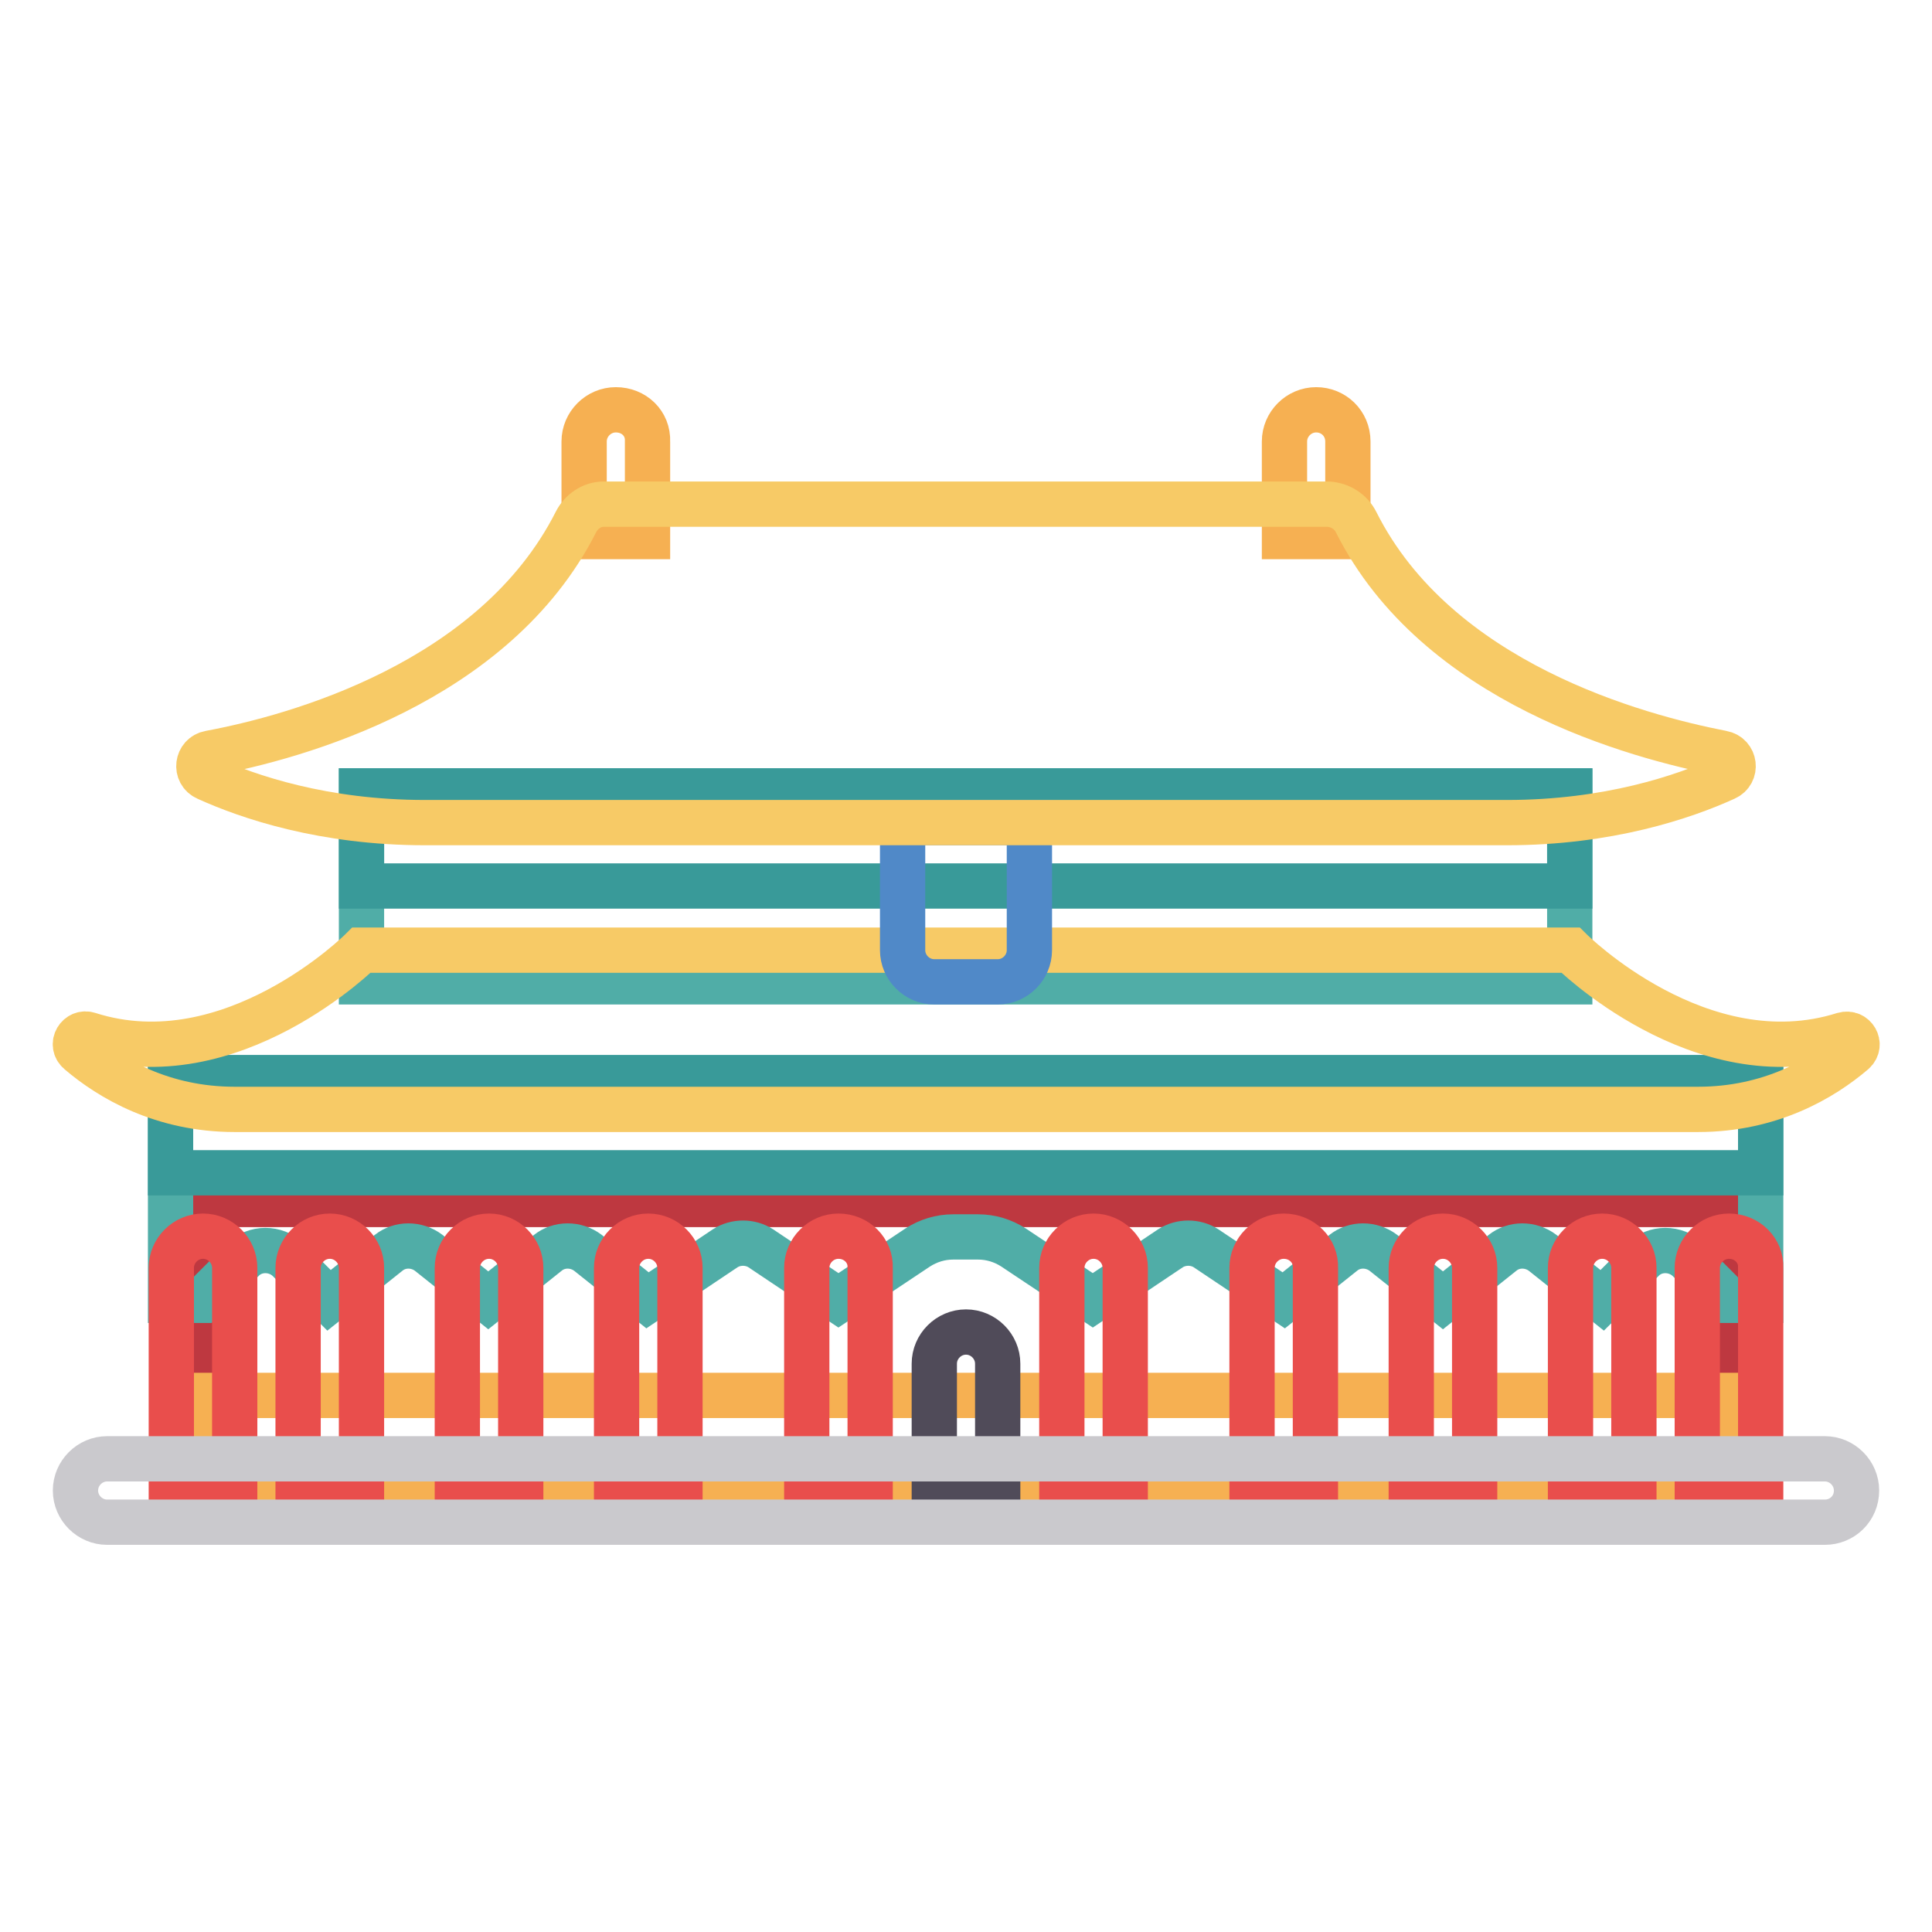
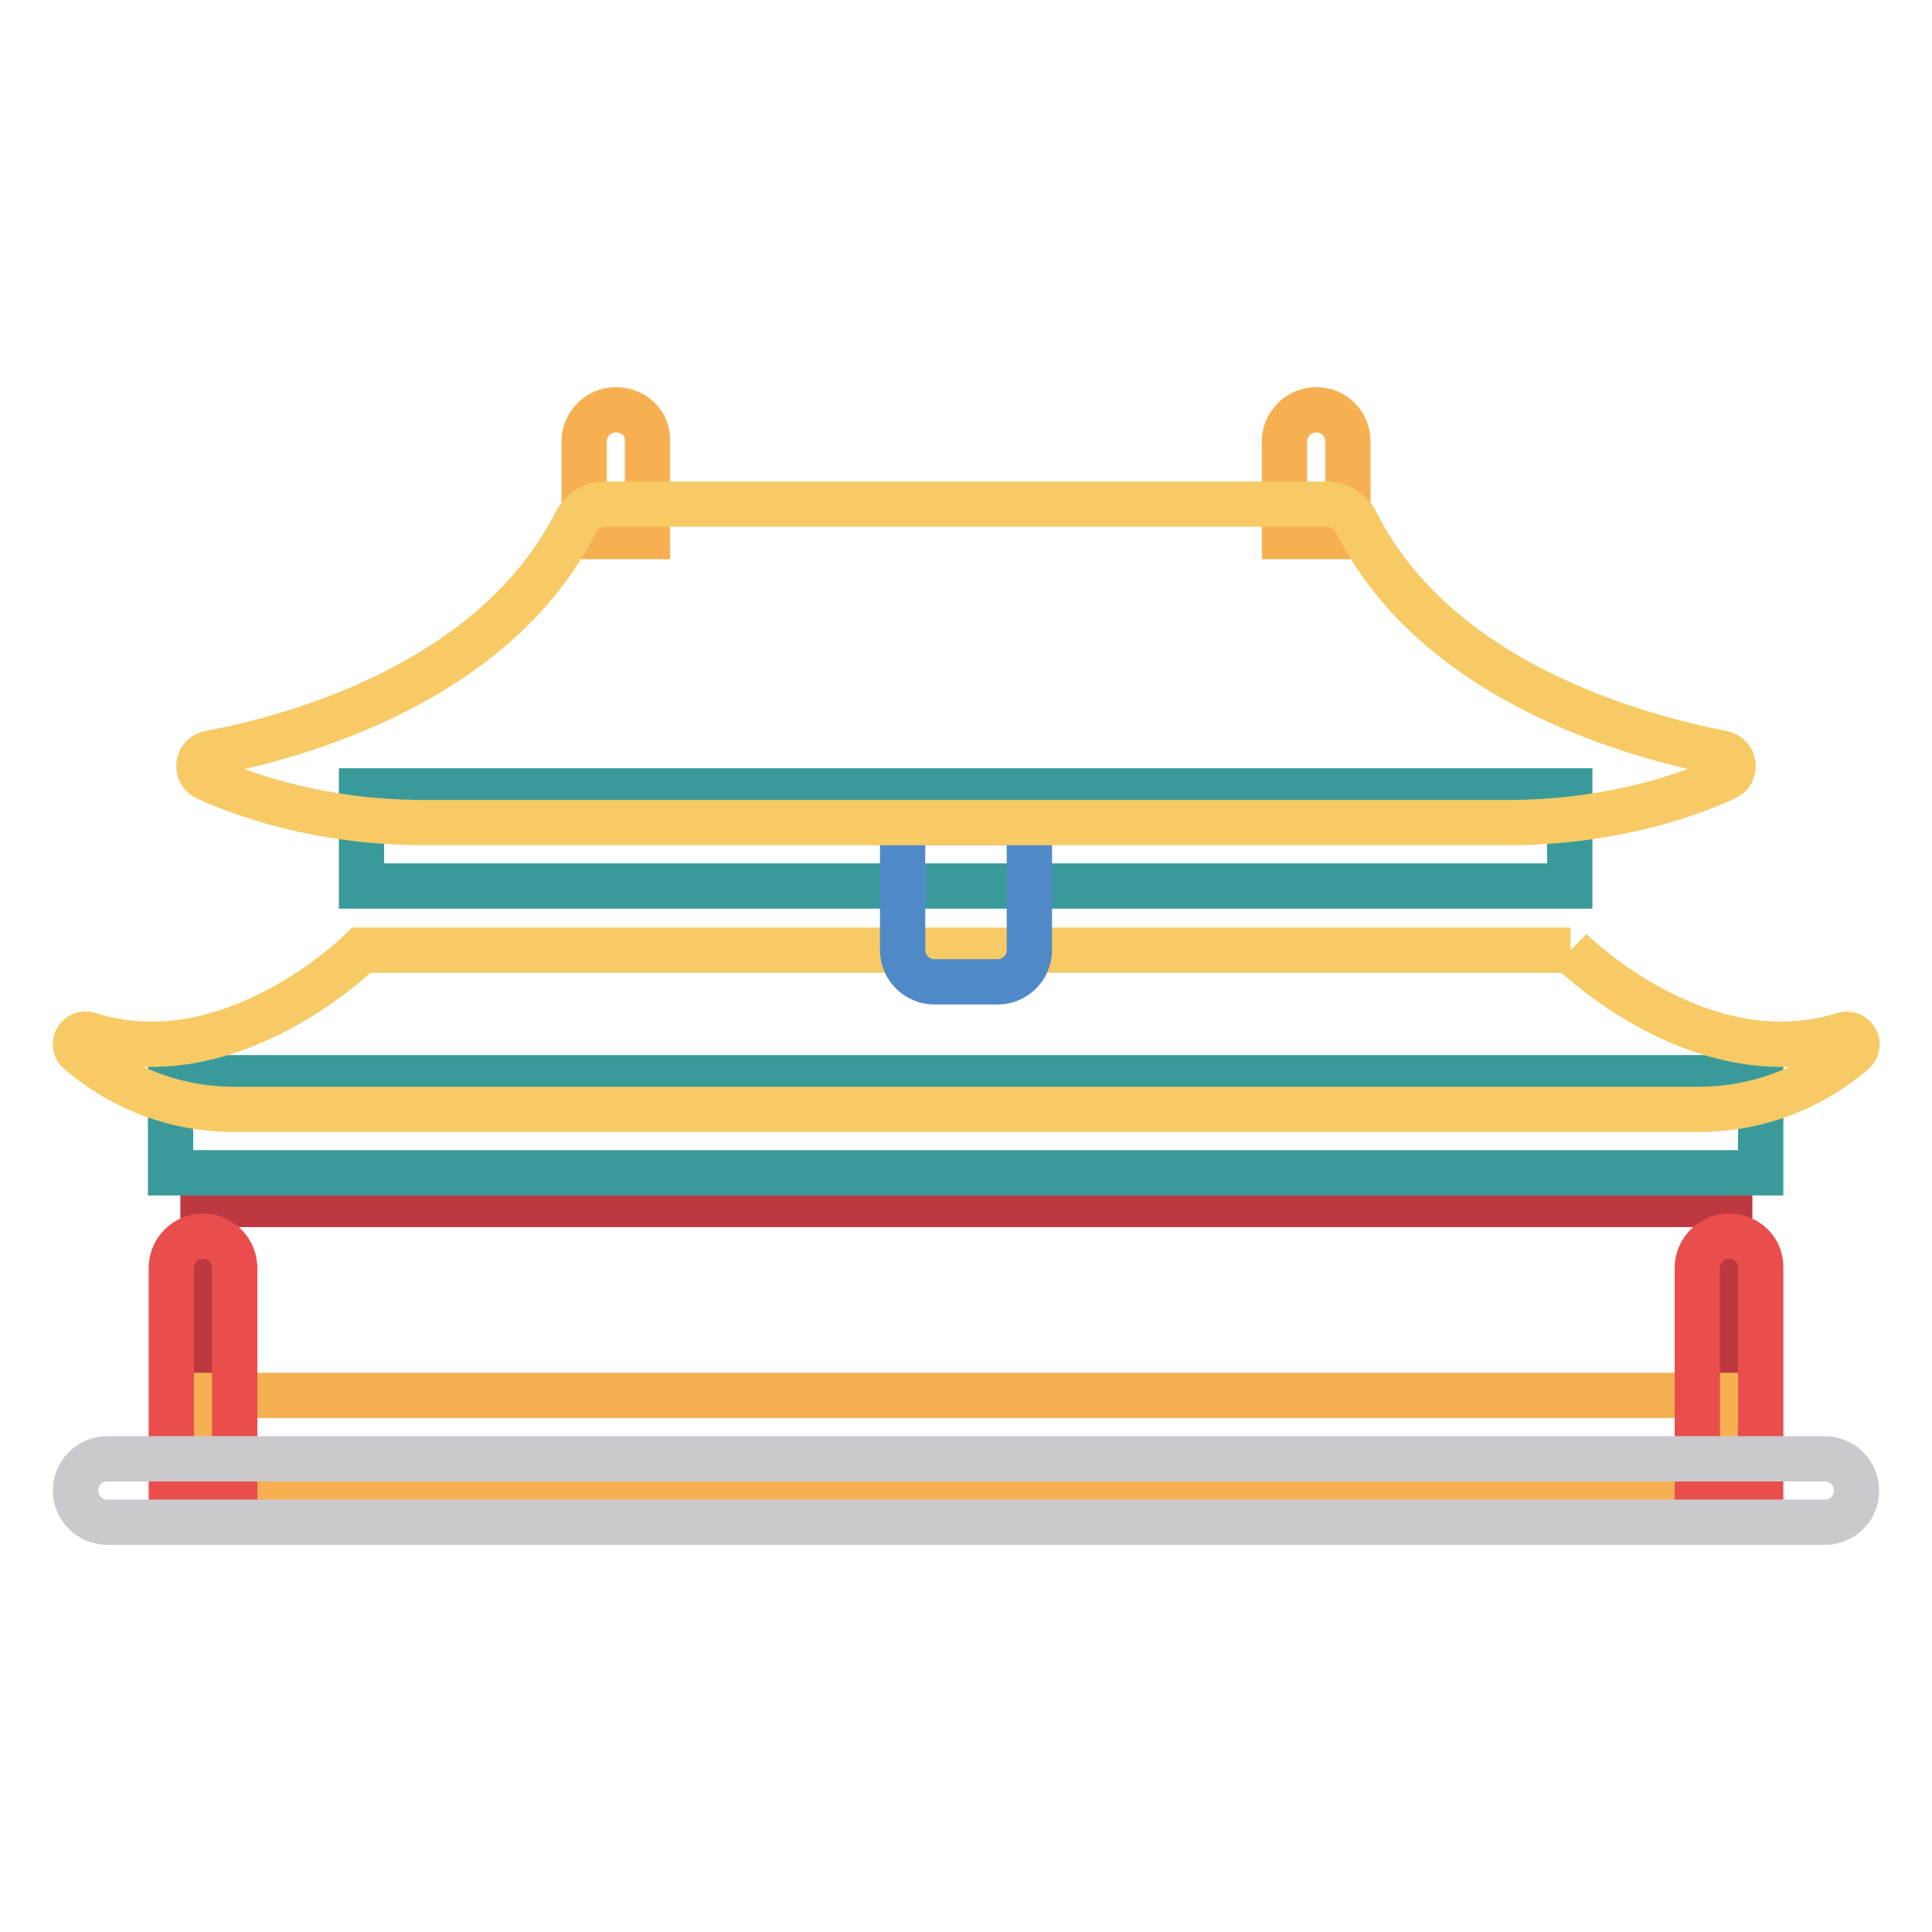
<svg xmlns="http://www.w3.org/2000/svg" version="1.1" x="0px" y="0px" viewBox="0 0 256 256" enable-background="new 0 0 256 256" xml:space="preserve">
  <g>
    <path stroke-width="6" fill-opacity="0" stroke="#be3840" d="M26.9,159.6h202.3v37.9H26.9V159.6z" />
    <path stroke-width="6" fill-opacity="0" stroke="#f6b052" d="M26.9,184.9h202.3v12.6H26.9V184.9z" />
-     <path stroke-width="6" fill-opacity="0" stroke="#50ada7" d="M22.6,142.8v29.5h4.2l5.4-5.4c1.6-1.6,4.3-1.6,6,0l5.4,5.4l7.9-6.3c1.5-1.2,3.7-1.2,5.3,0l7.9,6.3l7.9-6.3 c1.5-1.2,3.7-1.2,5.3,0l7.9,6.3l10.3-6.9c1.4-0.9,3.3-0.9,4.7,0l10.3,6.9l10.5-7c1.4-0.9,3-1.4,4.7-1.4h3.3c1.7,0,3.3,0.5,4.7,1.4 l10.5,7l10.3-6.9c1.4-0.9,3.3-0.9,4.7,0l10.3,6.9l7.9-6.3c1.5-1.2,3.7-1.2,5.3,0l7.9,6.3l7.9-6.3c1.5-1.2,3.7-1.2,5.3,0l7.9,6.3 l5.4-5.4c1.6-1.6,4.3-1.6,6,0l5.4,5.4h4.2v-29.5H22.6z M47.9,104.8h160.1v25.3H47.9V104.8z" />
    <path stroke-width="6" fill-opacity="0" stroke="#399a99" d="M47.9,104.8h160.1v12.6H47.9V104.8z M22.6,142.8h210.7v12.6H22.6V142.8z" />
    <path stroke-width="6" fill-opacity="0" stroke="#f6b052" d="M81.6,54.3c-2.3,0-4.2,1.9-4.2,4.2c0,0,0,0,0,0v12.6h8.4V58.5C85.9,56.1,84,54.3,81.6,54.3 C81.6,54.3,81.6,54.3,81.6,54.3z M174.4,54.3c-2.3,0-4.2,1.9-4.2,4.2c0,0,0,0,0,0v12.6h8.4V58.5C178.6,56.1,176.7,54.3,174.4,54.3 C174.4,54.3,174.4,54.3,174.4,54.3z" />
    <path stroke-width="6" fill-opacity="0" stroke="#e94e4c" d="M229.1,163.8c-2.3,0-4.2,1.9-4.2,4.2c0,0,0,0,0,0v29.5h8.4V168C233.4,165.7,231.5,163.8,229.1,163.8 C229.1,163.8,229.1,163.8,229.1,163.8z M26.9,163.8c-2.3,0-4.2,1.9-4.2,4.2c0,0,0,0,0,0v29.5h8.4V168 C31.1,165.7,29.2,163.8,26.9,163.8C26.9,163.8,26.9,163.8,26.9,163.8L26.9,163.8z" />
-     <path stroke-width="6" fill-opacity="0" stroke="#f7ca66" d="M208.1,125.9H47.9c0,0-17.2,17.2-36.1,11.2c-1.4-0.5-2.5,1.3-1.3,2.3c4.1,3.5,11,7.6,20.6,7.6h193.9 c9.6,0,16.5-4.1,20.6-7.6c1.1-1,0.1-2.7-1.3-2.3C225.3,143.1,208.1,125.9,208.1,125.9L208.1,125.9z" />
+     <path stroke-width="6" fill-opacity="0" stroke="#f7ca66" d="M208.1,125.9H47.9c0,0-17.2,17.2-36.1,11.2c-1.4-0.5-2.5,1.3-1.3,2.3c4.1,3.5,11,7.6,20.6,7.6h193.9 c9.6,0,16.5-4.1,20.6-7.6c1.1-1,0.1-2.7-1.3-2.3C225.3,143.1,208.1,125.9,208.1,125.9L208.1,125.9" />
    <path stroke-width="6" fill-opacity="0" stroke="#5089c8" d="M119.6,109v16.9c0,2.3,1.9,4.2,4.2,4.2h8.4c2.3,0,4.2-1.9,4.2-4.2V109H119.6z" />
    <path stroke-width="6" fill-opacity="0" stroke="#f7ca66" d="M179.7,69.2c10.7,21.3,37.2,28.4,48.5,30.6c1.7,0.3,2,2.6,0.4,3.3c-5.5,2.5-15.5,5.9-28.9,5.9H56.3 c-13.4,0-23.4-3.4-28.9-5.9c-1.6-0.7-1.3-3,0.4-3.3c11.3-2.1,37.7-9.3,48.5-30.6c0.7-1.4,2.1-2.4,3.7-2.4h96 C177.6,66.9,179,67.8,179.7,69.2z" />
-     <path stroke-width="6" fill-opacity="0" stroke="#e94e4c" d="M111.1,163.8c-2.3,0-4.2,1.9-4.2,4.2c0,0,0,0,0,0v29.5h8.4V168C115.4,165.7,113.5,163.8,111.1,163.8 C111.1,163.8,111.1,163.8,111.1,163.8z M85.9,163.8c-2.3,0-4.2,1.9-4.2,4.2c0,0,0,0,0,0v29.5h8.4V168 C90.1,165.7,88.2,163.8,85.9,163.8C85.9,163.8,85.9,163.8,85.9,163.8z M64.8,163.8c-2.3,0-4.2,1.9-4.2,4.2c0,0,0,0,0,0v29.5H69V168 C69,165.7,67.1,163.8,64.8,163.8C64.8,163.8,64.8,163.8,64.8,163.8z M43.7,163.8c-2.3,0-4.2,1.9-4.2,4.2c0,0,0,0,0,0v29.5h8.4V168 C47.9,165.7,46,163.8,43.7,163.8C43.7,163.8,43.7,163.8,43.7,163.8z M170.1,163.8c-2.3,0-4.2,1.9-4.2,4.2c0,0,0,0,0,0v29.5h8.4V168 C174.4,165.7,172.5,163.8,170.1,163.8C170.1,163.8,170.1,163.8,170.1,163.8z M191.2,163.8c-2.3,0-4.2,1.9-4.2,4.2c0,0,0,0,0,0v29.5 h8.4V168C195.4,165.7,193.5,163.8,191.2,163.8C191.2,163.8,191.2,163.8,191.2,163.8z M212.3,163.8c-2.3,0-4.2,1.9-4.2,4.2 c0,0,0,0,0,0v29.5h8.4V168C216.5,165.7,214.6,163.8,212.3,163.8C212.3,163.8,212.3,163.8,212.3,163.8z M144.9,163.8 c-2.3,0-4.2,1.9-4.2,4.2c0,0,0,0,0,0v29.5h8.4V168C149.1,165.7,147.2,163.8,144.9,163.8C144.9,163.8,144.9,163.8,144.9,163.8z" />
-     <path stroke-width="6" fill-opacity="0" stroke="#504b59" d="M128,176.5c-2.3,0-4.2,1.9-4.2,4.2c0,0,0,0,0,0v16.9h8.4v-16.9C132.2,178.4,130.3,176.5,128,176.5 C128,176.5,128,176.5,128,176.5z" />
    <path stroke-width="6" fill-opacity="0" stroke="#cac9cd" d="M241.8,201.7H14.2c-2.3,0-4.2-1.9-4.2-4.2c0,0,0,0,0,0c0-2.3,1.9-4.2,4.2-4.2c0,0,0,0,0,0h227.6 c2.3,0,4.2,1.9,4.2,4.2c0,0,0,0,0,0C246,199.9,244.1,201.7,241.8,201.7C241.8,201.7,241.8,201.7,241.8,201.7z" />
  </g>
</svg>